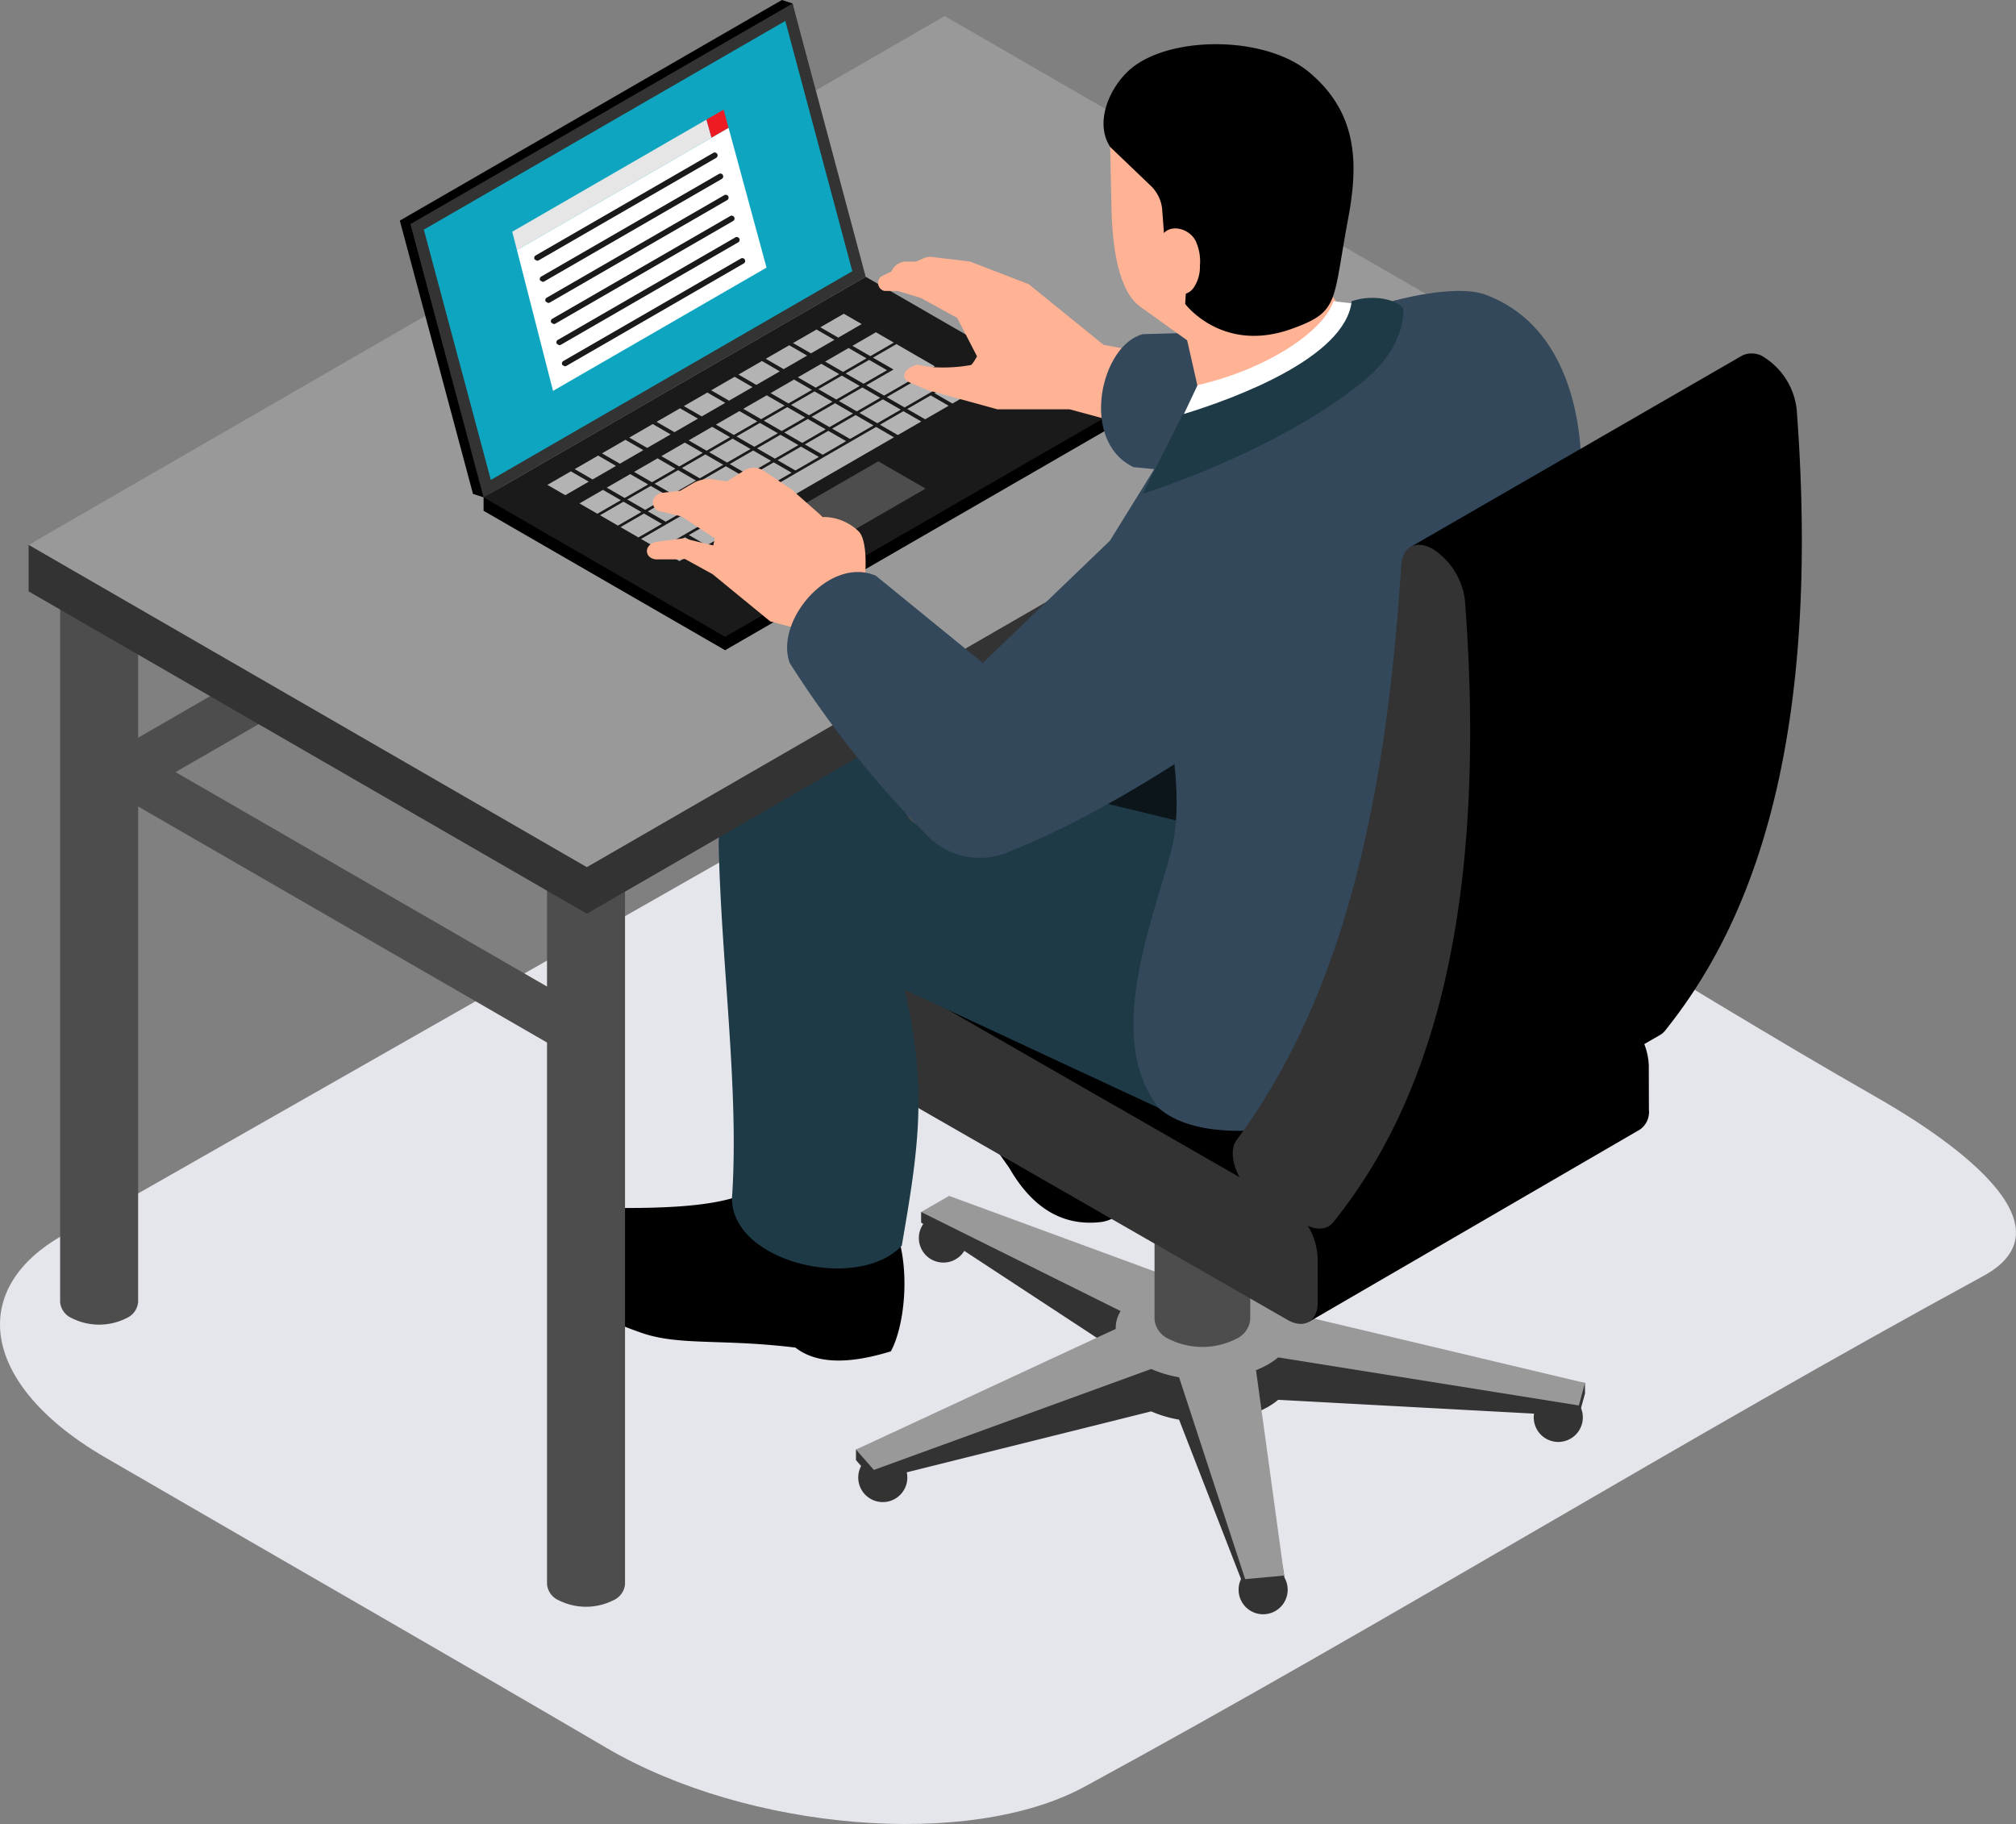
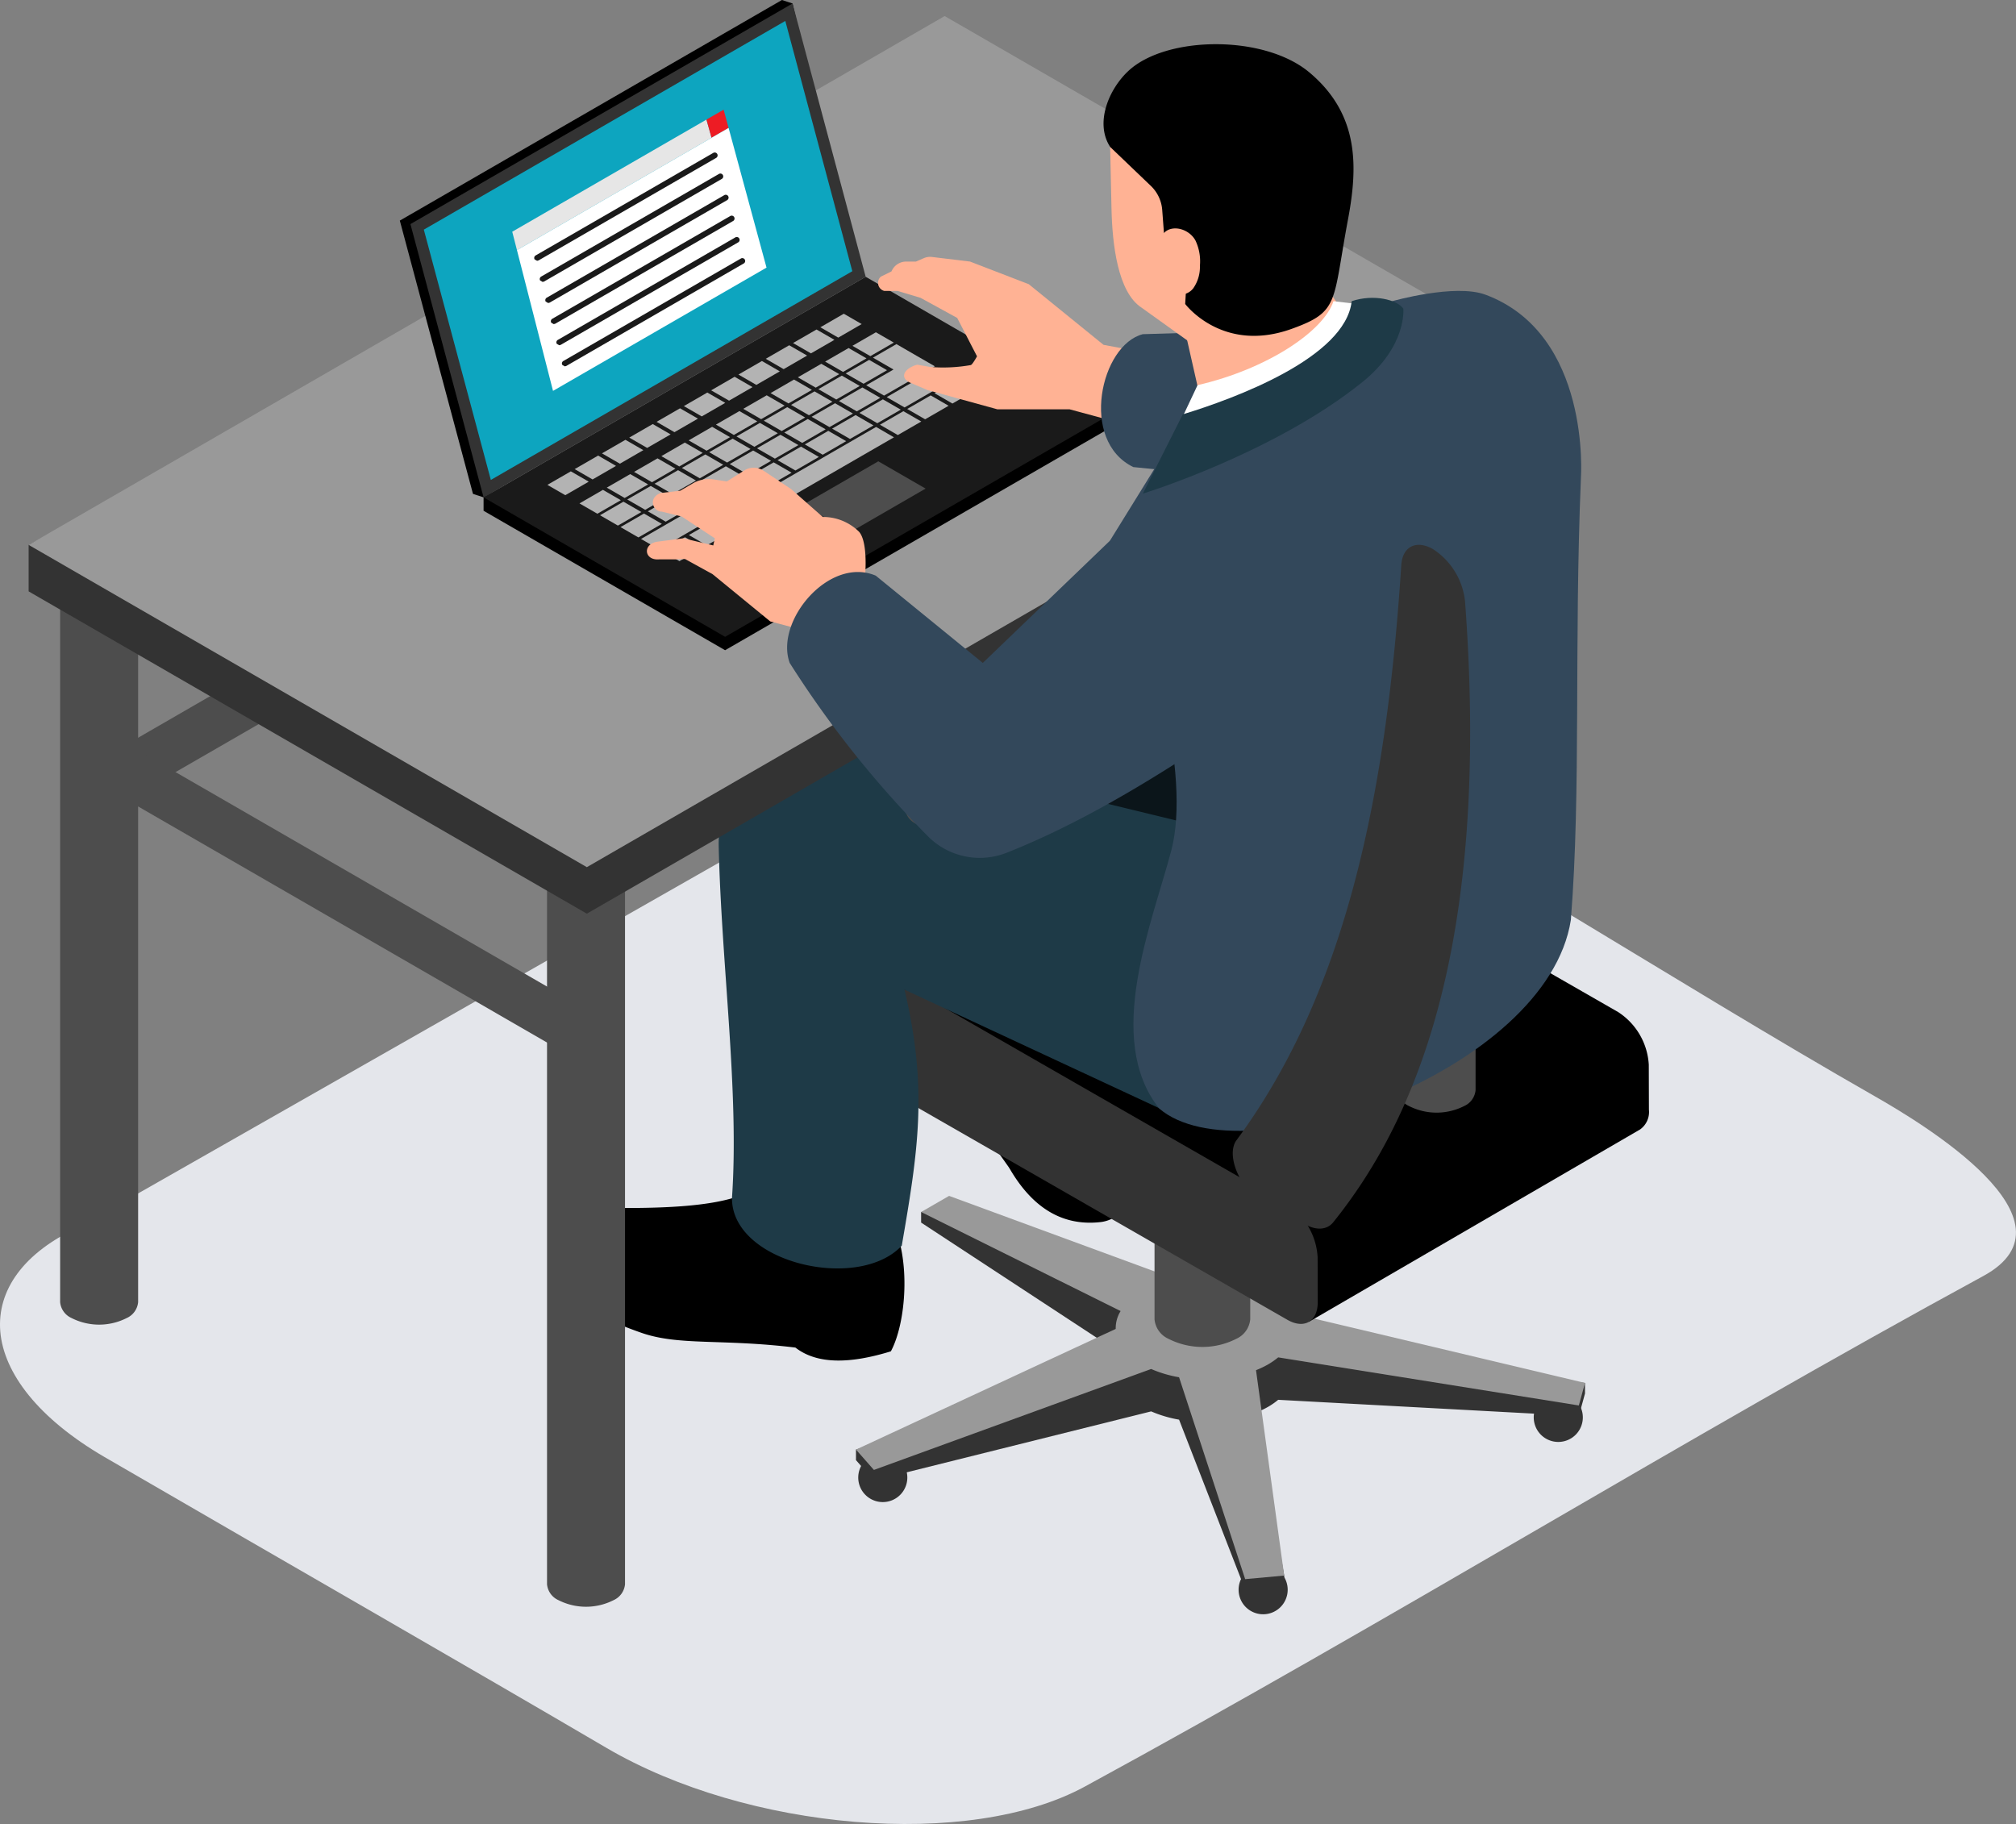
<svg xmlns="http://www.w3.org/2000/svg" width="264.759" height="239.555" viewBox="0 0 264.759 239.555">
  <rect x="0" y="0" width="264.759" height="239.555" fill="#808080" stroke="none" />
  <defs>
    <clipPath id="clip-path">
      <rect id="Rectangle_6614" data-name="Rectangle 6614" width="264.759" height="239.555" fill="none" />
    </clipPath>
  </defs>
  <g id="Group_12797" data-name="Group 12797" clip-path="url(#clip-path)">
    <path id="Path_758" data-name="Path 758" d="M246.2,52.293c6.175,3.522,27.6,16.363,14.255,23.621-39.269,21.354-78.132,45.369-118.009,67.061-7.542,4.1-18.576,5.583-30.157,4.622-11.529-.956-23.375-4.283-32.659-9.725C61.3,127.12,38.25,113.914,13.729,99.684,5.078,94.647.494,88.693.037,83.186c-.44-5.38,3.014-10.365,10.395-13.734l110.276-62.8c12.02-5.494,29.225-9.866,41.474-3.492C188.624,16.917,219.89,37.284,246.2,52.293" transform="translate(0 91.676)" fill="#e4e6eb" fill-rule="evenodd" />
    <path id="Path_759" data-name="Path 759" d="M6.846,1.026C-.145,2.611-1.335,8.1,1.268,12.953l.276.444L9.581,24.77l.159.25c2.951,5.057,6.859,7.554,11.9,6.989a4.485,4.485,0,0,0,1.414-.4c4.287-2.034,4.828-5.133,3.53-8.755l-.067-6.811-2.015.321-2.464-13.1A4,4,0,0,0,17.756.016L7.4.943a4.324,4.324,0,0,0-.551.084" transform="translate(122.878 128.494)" />
    <path id="Path_760" data-name="Path 760" d="M45.843,43.021V7.357L17.224.4A13.913,13.913,0,0,0,0,14.169c.352,15.6,2.72,32.36,1.743,46.275,0,8.486,14.757,11.008,20.461,4.895,2.144-12.455,5.294-19.233,2.19-32.3Z" transform="translate(129.076 82.061)" fill="#0b151a" />
    <path id="Path_761" data-name="Path 761" d="M44.305,15.623c2.663,5.185,1.924,13.635-.057,17.314-5.294,1.631-9.651,1.754-12.539-.492-9.749-1.183-15.3-.211-20.244-1.947C6.2,28.651,2.65,26.819.236,21.305a5.8,5.8,0,0,1,5.215-7.234c8.149.161,15.488-.059,19.588-1.811L32.751,0l12,10.7Z" transform="translate(72.75 144.538)" />
    <path id="Path_762" data-name="Path 762" d="M6.445,3.223A3.223,3.223,0,1,1,3.223,0,3.222,3.222,0,0,1,6.445,3.223" transform="translate(112.713 190.829)" fill="#333" />
    <path id="Path_763" data-name="Path 763" d="M6.446,3.222A3.223,3.223,0,1,1,3.222,0,3.222,3.222,0,0,1,6.446,3.222" transform="translate(162.664 205.563)" fill="#333" />
    <path id="Path_764" data-name="Path 764" d="M6.447,3.221A3.224,3.224,0,1,1,3.222,0,3.224,3.224,0,0,1,6.447,3.221" transform="translate(201.425 182.928)" fill="#333" />
    <path id="Path_765" data-name="Path 765" d="M6.446,3.225A3.223,3.223,0,1,1,3.225,0,3.222,3.222,0,0,1,6.446,3.225" transform="translate(177.329 153.477)" fill="#333" />
-     <path id="Path_766" data-name="Path 766" d="M6.446,3.222A3.223,3.223,0,1,1,3.224,0,3.223,3.223,0,0,1,6.446,3.222" transform="translate(120.673 159.373)" fill="#333" />
    <path id="Path_767" data-name="Path 767" d="M55.181,22.413,70.9,1.392V0L66.276.032,46.063,19.726A19.845,19.845,0,0,0,42,20.1L12.229,4.972,8.556,5.7v1.39l26.2,17.186a4.277,4.277,0,0,0-.645,2.349L0,36.9v1.391l2.355,2.671,36.41-9.075a16.133,16.133,0,0,0,3.667,1.086l8.68,22.331,5.125-.468V53.449l-3.7-21.4a12.728,12.728,0,0,0,1.593-.764,9.472,9.472,0,0,0,1.319-.919L94.931,32.5l.811-2.959V28.15L57.06,24.529a6.592,6.592,0,0,0-1.879-2.116" transform="translate(112.414 153.477)" fill="#333" />
    <path id="Path_768" data-name="Path 768" d="M55.181,18.2,70.9,1.36,66.276,0,46.063,15.517A19.685,19.685,0,0,0,42,15.889L12.229,4.942,8.556,7.061l26.2,13.007a4.269,4.269,0,0,0-.645,2.347L0,38.264l2.355,2.671,36.41-13.256a15.977,15.977,0,0,0,3.667,1.086l8.68,26.513,5.125-.469-3.7-26.975a12.194,12.194,0,0,0,1.593-.762,9.518,9.518,0,0,0,1.319-.919l39.484,6.316.811-2.959L57.06,20.32a6.584,6.584,0,0,0-1.879-2.12" transform="translate(112.414 152.117)" fill="#999" />
    <path id="Path_769" data-name="Path 769" d="M11.754,1.843a4.734,4.734,0,0,0-1.028-.781,9.82,9.82,0,0,0-8.885,0,4.7,4.7,0,0,0-1.026.781H0V31.427A3.122,3.122,0,0,0,1.841,33.99a9.809,9.809,0,0,0,8.885,0,3.123,3.123,0,0,0,1.842-2.563V1.843Z" transform="translate(151.623 141.847)" fill="#4d4d4d" />
    <path id="Path_770" data-name="Path 770" d="M10.724,1.063c2.454,1.416,2.454,3.712,0,5.128a9.807,9.807,0,0,1-8.885,0c-2.452-1.416-2.452-3.712,0-5.128a9.811,9.811,0,0,1,8.885,0" transform="translate(151.625 140.062)" fill="#4d4d4d" />
    <path id="Path_771" data-name="Path 771" d="M17.222,2.748A9.268,9.268,0,0,0,12.976.5a14.39,14.39,0,0,0-7.54,0A9.244,9.244,0,0,0,1.191,2.748H0V25.236c0,1.887,1.726,3.771,5.178,4.8a14.172,14.172,0,0,0,8.056,0c3.45-1.028,5.176-2.911,5.176-4.8V2.748Z" transform="translate(148.7 120.172)" fill="#999" />
    <path id="Path_772" data-name="Path 772" d="M13.236.585c6.9,2.053,6.9,7.541,0,9.593a14.164,14.164,0,0,1-8.056,0c-6.907-2.053-6.907-7.541,0-9.593a14.161,14.161,0,0,1,8.056,0" transform="translate(148.699 117.539)" fill="#4d4d4d" />
    <path id="Path_773" data-name="Path 773" d="M53.943,68.911,97.437,43.644A2.81,2.81,0,0,0,98.6,41.051l-.017-5.906a8.833,8.833,0,0,0-4.021-6.919L46.328.543A2.815,2.815,0,0,0,43.5.269L0,25.535Z" transform="translate(117.95 104.694)" />
    <path id="Path_774" data-name="Path 774" d="M4.035,15.688,52.278,43.372c2.211,1.271,4,.231,3.995-2.32l-.016-5.909a8.847,8.847,0,0,0-4.021-6.919L4,.542C1.782-.729-.006.311,0,2.863L.016,8.769a8.841,8.841,0,0,0,4.019,6.919" transform="translate(116.785 129.959)" fill="#333" />
    <path id="Path_775" data-name="Path 775" d="M1.745,60.442c0,8.488,16.6,12.332,22.3,6.216C26.189,54.2,27.5,46.1,24.4,33.039L60.363,49.776l32.6-30.97L17.221.4A13.911,13.911,0,0,0,0,14.168c.352,15.6,2.719,32.358,1.742,46.273" transform="translate(94.385 96.937)" fill="#1e3a47" />
    <path id="Path_776" data-name="Path 776" d="M0,36.649a4.977,4.977,0,0,0,2.251,3.9,1.584,1.584,0,0,0,1.591.157l60.7-35.041A1.582,1.582,0,0,0,65.2,4.206a4.978,4.978,0,0,0-2.251-3.9A1.586,1.586,0,0,0,61.353.149L.66,35.191A1.575,1.575,0,0,0,0,36.649" transform="translate(13.394 64.058)" fill="#4d4d4d" />
    <path id="Path_777" data-name="Path 777" d="M8.743.865A8.014,8.014,0,0,0,1.5.865,2.546,2.546,0,0,0,0,2.958v97.836a2.544,2.544,0,0,0,1.5,2.09,8,8,0,0,0,7.243,0,2.548,2.548,0,0,0,1.5-2.09V2.958A2.55,2.55,0,0,0,8.743.865" transform="translate(71.84 107.271)" fill="#4d4d4d" />
    <path id="Path_778" data-name="Path 778" d="M8.745.865A8.011,8.011,0,0,0,1.5.865,2.548,2.548,0,0,0,0,2.957v97.837a2.545,2.545,0,0,0,1.5,2.09,8,8,0,0,0,7.243,0,2.542,2.542,0,0,0,1.5-2.09V2.957A2.546,2.546,0,0,0,8.745.865" transform="translate(183.543 42.377)" fill="#4d4d4d" />
    <path id="Path_779" data-name="Path 779" d="M8.742.865A8.013,8.013,0,0,0,1.5.865,2.55,2.55,0,0,0,0,2.958v97.836a2.545,2.545,0,0,0,1.5,2.09,8,8,0,0,0,7.243,0,2.545,2.545,0,0,0,1.5-2.09V2.958A2.55,2.55,0,0,0,8.742.865" transform="translate(7.897 70.22)" fill="#4d4d4d" />
    <path id="Path_780" data-name="Path 780" d="M8.742.866A8,8,0,0,0,1.5.866,2.549,2.549,0,0,0,0,2.957V100.8a2.546,2.546,0,0,0,1.5,2.09,8.007,8.007,0,0,0,7.241,0,2.545,2.545,0,0,0,1.5-2.09V2.957A2.549,2.549,0,0,0,8.742.866" transform="translate(118.84 5.32)" fill="#4d4d4d" />
    <path id="Path_781" data-name="Path 781" d="M193.609,42.328l-120.3,69.453L0,69.454V63.346L120.3,0l73.311,36.218Z" transform="translate(3.761 8.216)" fill="#333" />
    <path id="Path_782" data-name="Path 782" d="M193.609,42.325l-120.3,69.454L0,69.453,120.3,0Z" transform="translate(3.761 2.109)" fill="#999" />
    <path id="Path_783" data-name="Path 783" d="M81.9,18.314,31.72,47.288,0,28.974v-1.76L50.182,0,81.9,16.554Z" transform="translate(63.507 38.108)" />
    <path id="Path_784" data-name="Path 784" d="M81.9,18.312,31.72,47.286,0,28.971,50.182,0Z" transform="translate(63.507 36.35)" fill="#1a1a1a" />
    <path id="Path_785" data-name="Path 785" d="M0,1.777,3.079,0,5.432,1.356,2.35,3.133Z" transform="translate(71.888 61.903)" fill="#b3b3b3" />
    <path id="Path_786" data-name="Path 786" d="M0,1.778,3.082,0l2.35,1.356L2.352,3.135Z" transform="translate(75.47 59.833)" fill="#b3b3b3" />
    <path id="Path_787" data-name="Path 787" d="M0,1.779,3.084,0l2.35,1.357L2.353,3.136Z" transform="translate(79.055 57.763)" fill="#b3b3b3" />
    <path id="Path_788" data-name="Path 788" d="M0,1.78,3.083,0,5.431,1.359,2.349,3.136Z" transform="translate(82.641 55.692)" fill="#b3b3b3" />
    <path id="Path_789" data-name="Path 789" d="M0,1.778,3.079,0,5.432,1.356,2.349,3.136Z" transform="translate(86.227 53.624)" fill="#b3b3b3" />
    <path id="Path_790" data-name="Path 790" d="M0,1.78,3.08,0,5.433,1.356,2.351,3.136Z" transform="translate(89.811 51.554)" fill="#b3b3b3" />
    <path id="Path_791" data-name="Path 791" d="M0,1.78,3.082,0,5.433,1.358,2.352,3.136Z" transform="translate(93.394 49.484)" fill="#b3b3b3" />
    <path id="Path_792" data-name="Path 792" d="M0,1.78,3.083,0,5.432,1.359,2.351,3.138Z" transform="translate(96.979 47.413)" fill="#b3b3b3" />
    <path id="Path_793" data-name="Path 793" d="M0,1.778,3.08,0l2.35,1.356-3.08,1.78Z" transform="translate(100.565 45.345)" fill="#b3b3b3" />
    <path id="Path_794" data-name="Path 794" d="M0,1.778,3.083,0,5.434,1.357,2.353,3.135Z" transform="translate(104.149 43.275)" fill="#b3b3b3" />
    <path id="Path_795" data-name="Path 795" d="M0,1.78,3.08,0,5.43,1.358,2.35,3.138Z" transform="translate(107.735 41.204)" fill="#b3b3b3" />
    <path id="Path_796" data-name="Path 796" d="M0,1.779,3.08,0,5.43,1.359,2.348,3.136Z" transform="translate(76.103 64.335)" fill="#b3b3b3" />
    <path id="Path_797" data-name="Path 797" d="M0,1.779,3.08,0,5.433,1.358,2.351,3.136Z" transform="translate(79.686 62.265)" fill="#b3b3b3" />
    <path id="Path_798" data-name="Path 798" d="M0,1.778,3.083,0,5.433,1.356,2.352,3.136Z" transform="translate(83.27 60.197)" fill="#b3b3b3" />
    <path id="Path_799" data-name="Path 799" d="M0,1.78,3.083,0,5.432,1.357,2.353,3.137Z" transform="translate(86.855 58.126)" fill="#b3b3b3" />
    <path id="Path_800" data-name="Path 800" d="M0,1.78,3.083,0,5.431,1.358,2.35,3.136Z" transform="translate(90.441 56.056)" fill="#b3b3b3" />
    <path id="Path_801" data-name="Path 801" d="M0,1.778,3.081,0,5.434,1.357,2.351,3.136Z" transform="translate(94.024 53.988)" fill="#b3b3b3" />
    <path id="Path_802" data-name="Path 802" d="M0,1.777,3.08,0,5.433,1.357,2.35,3.136Z" transform="translate(97.61 51.917)" fill="#b3b3b3" />
    <path id="Path_803" data-name="Path 803" d="M0,1.78,3.08,0l2.35,1.359L2.35,3.136Z" transform="translate(101.196 49.847)" fill="#b3b3b3" />
    <path id="Path_804" data-name="Path 804" d="M0,1.779,3.08,0,5.434,1.358,2.351,3.136Z" transform="translate(104.779 47.777)" fill="#b3b3b3" />
    <path id="Path_805" data-name="Path 805" d="M0,1.778,3.083,0l2.35,1.356-3.08,1.78Z" transform="translate(108.363 45.709)" fill="#b3b3b3" />
    <path id="Path_806" data-name="Path 806" d="M0,1.78,3.082,0l2.35,1.356L2.352,3.136Z" transform="translate(111.949 43.638)" fill="#b3b3b3" />
    <path id="Path_807" data-name="Path 807" d="M0,1.779,3.08,0,5.433,1.358,2.351,3.138Z" transform="translate(78.797 65.89)" fill="#b3b3b3" />
    <path id="Path_808" data-name="Path 808" d="M0,1.778,3.082,0,5.43,1.358,2.352,3.135Z" transform="translate(82.381 63.822)" fill="#b3b3b3" />
    <path id="Path_809" data-name="Path 809" d="M0,1.778,3.083,0,5.431,1.358,2.35,3.136Z" transform="translate(85.966 61.751)" fill="#b3b3b3" />
    <path id="Path_810" data-name="Path 810" d="M0,1.779,3.082,0l2.35,1.358-3.08,1.78Z" transform="translate(89.55 59.682)" fill="#b3b3b3" />
    <path id="Path_811" data-name="Path 811" d="M0,1.778,3.081,0,5.433,1.356,2.35,3.136Z" transform="translate(93.136 57.613)" fill="#b3b3b3" />
    <path id="Path_812" data-name="Path 812" d="M0,1.778,3.079,0,5.43,1.356,2.35,3.136Z" transform="translate(96.722 55.543)" fill="#b3b3b3" />
    <path id="Path_813" data-name="Path 813" d="M0,1.78,3.079,0,5.431,1.358,2.348,3.136Z" transform="translate(100.307 53.473)" fill="#b3b3b3" />
    <path id="Path_814" data-name="Path 814" d="M0,1.78,3.083,0,5.435,1.358,2.353,3.136Z" transform="translate(103.888 51.402)" fill="#b3b3b3" />
    <path id="Path_815" data-name="Path 815" d="M0,1.778,3.082,0,5.433,1.356,2.352,3.136Z" transform="translate(107.474 49.334)" fill="#b3b3b3" />
    <path id="Path_816" data-name="Path 816" d="M0,1.78,3.083,0,5.431,1.356,2.35,3.135Z" transform="translate(111.06 47.264)" fill="#b3b3b3" />
    <path id="Path_817" data-name="Path 817" d="M0,1.779,3.083,0,5.431,1.356l-3.08,1.78Z" transform="translate(81.491 67.447)" fill="#b3b3b3" />
    <path id="Path_818" data-name="Path 818" d="M0,1.779,3.082,0l2.35,1.358L2.352,3.136Z" transform="translate(85.076 65.377)" fill="#b3b3b3" />
    <path id="Path_819" data-name="Path 819" d="M0,1.778,3.083,0,5.434,1.356,2.35,3.136Z" transform="translate(88.661 63.309)" fill="#b3b3b3" />
    <path id="Path_820" data-name="Path 820" d="M0,1.78,3.081,0l2.35,1.357-3.08,1.78Z" transform="translate(92.246 61.238)" fill="#b3b3b3" />
    <path id="Path_821" data-name="Path 821" d="M0,1.78,3.079,0,5.431,1.358,2.349,3.136Z" transform="translate(95.832 59.168)" fill="#b3b3b3" />
    <path id="Path_822" data-name="Path 822" d="M0,1.778,3.083,0,5.436,1.357,2.354,3.136Z" transform="translate(99.413 57.1)" fill="#b3b3b3" />
    <path id="Path_823" data-name="Path 823" d="M0,1.777,3.082,0,5.433,1.356,2.352,3.136Z" transform="translate(103 55.03)" fill="#b3b3b3" />
    <path id="Path_824" data-name="Path 824" d="M0,1.78,3.083,0,5.431,1.359,2.35,3.136Z" transform="translate(106.585 52.959)" fill="#b3b3b3" />
    <path id="Path_825" data-name="Path 825" d="M0,1.779,3.081,0l2.35,1.358L2.351,3.137Z" transform="translate(110.171 50.889)" fill="#b3b3b3" />
    <path id="Path_826" data-name="Path 826" d="M.891,1.781l2.7,1.557L0,5.406,2.35,6.764l3.587-2.07.9-.519L9.019,2.914l-2-1.154-.35-.2L3.972,0Z" transform="translate(113.754 45.193)" fill="#b3b3b3" />
    <path id="Path_827" data-name="Path 827" d="M4.525,1.237l-.938.541L0,3.848,2.353,5.206,5.937,3.136l.938-.543L9.018,1.356,6.667,0Z" transform="translate(84.186 66.935)" fill="#b3b3b3" />
    <path id="Path_828" data-name="Path 828" d="M0,1.778,3.078,0,5.431,1.358,2.349,3.136Z" transform="translate(91.358 64.864)" fill="#b3b3b3" />
    <path id="Path_829" data-name="Path 829" d="M0,1.78,3.081,0,5.433,1.358,2.351,3.139Z" transform="translate(94.941 62.793)" fill="#b3b3b3" />
    <path id="Path_830" data-name="Path 830" d="M0,1.78,3.083,0,5.436,1.358,2.353,3.136Z" transform="translate(98.524 60.724)" fill="#b3b3b3" />
    <path id="Path_831" data-name="Path 831" d="M0,1.778,3.083,0,5.431,1.356l-3.08,1.78Z" transform="translate(102.11 58.656)" fill="#b3b3b3" />
    <path id="Path_832" data-name="Path 832" d="M0,1.781,3.08,0,5.43,1.356,2.349,3.136Z" transform="translate(105.697 56.585)" fill="#b3b3b3" />
    <path id="Path_833" data-name="Path 833" d="M0,1.78,3.084,0l2.35,1.358L2.351,3.137Z" transform="translate(109.28 54.514)" fill="#b3b3b3" />
    <path id="Path_834" data-name="Path 834" d="M0,1.778,3.081,0,5.433,1.356,2.351,3.136Z" transform="translate(112.865 52.447)" fill="#b3b3b3" />
    <path id="Path_835" data-name="Path 835" d="M3.081,2.071l-.527.3L0,3.85,2.348,5.206,4.9,3.734l.528-.306L9.017,1.359,6.664,0Z" transform="translate(116.451 48.306)" fill="#b3b3b3" />
    <path id="Path_836" data-name="Path 836" d="M0,1.779,3.079,0,5.432,1.357,2.349,3.136Z" transform="translate(86.882 70.559)" fill="#b3b3b3" />
    <path id="Path_837" data-name="Path 837" d="M0,1.779,3.08,0,5.432,1.358,2.35,3.136Z" transform="translate(90.467 68.49)" fill="#b3b3b3" />
    <path id="Path_838" data-name="Path 838" d="M0,1.778,3.08,0,5.433,1.356,2.35,3.136Z" transform="translate(94.052 66.421)" fill="#b3b3b3" />
    <path id="Path_839" data-name="Path 839" d="M15.88.889l-1.54.89-.5.291-3.08,1.777-.5.293L7.169,5.918l-.5.29-3.08,1.78L0,10.057l2.351,1.359,3.585-2.07,3.08-1.778.506-.292L12.6,5.5l.5-.29,3.083-1.78.5-.29,1.543-.889,1.54-.889L17.422,0Z" transform="translate(97.636 56.072)" fill="#b3b3b3" />
    <path id="Path_840" data-name="Path 840" d="M0,1.78,3.078,0,5.43,1.358,2.348,3.136Z" transform="translate(115.562 54.002)" fill="#b3b3b3" />
    <path id="Path_841" data-name="Path 841" d="M0,1.78,3.083,0,5.436,1.359,2.353,3.138Z" transform="translate(119.143 51.931)" fill="#b3b3b3" />
    <path id="Path_842" data-name="Path 842" d="M0,1.778,3.083,0,5.432,1.357,2.353,3.137Z" transform="translate(122.729 49.863)" fill="#b3b3b3" />
    <path id="Path_843" data-name="Path 843" d="M16.1,3.583,6.209,9.3,0,5.712,9.891,0Z" transform="translate(105.456 60.586)" fill="#4d4d4d" />
    <path id="Path_844" data-name="Path 844" d="M59.789,35.892,11,65.321l-1.392-.457L0,28.972,50.183,0l1.393.457Z" transform="translate(52.508 0)" />
    <path id="Path_845" data-name="Path 845" d="M59.788,35.892,9.606,64.864,0,28.973,50.182,0Z" transform="translate(53.902 0.458)" fill="#333" />
    <path id="Path_846" data-name="Path 846" d="M0,27.408,47.474,0l8.8,32.869L8.8,60.28Z" transform="translate(55.66 2.751)" fill="#0da5bf" />
    <path id="Path_847" data-name="Path 847" d="M0,14.725l.619,2.414L26.173,2.387,25.506,0Z" transform="translate(67.272 15.707)" fill="#e6e6e6" />
    <path id="Path_848" data-name="Path 848" d="M2.255,0,0,1.3.668,3.689,2.907,2.4Z" transform="translate(92.778 14.404)" fill="#ed1c24" />
    <path id="Path_849" data-name="Path 849" d="M32.776,18.347,27.794,0,0,16.045,4.737,34.536Z" transform="translate(67.891 16.8)" fill="#fff" />
    <path id="Path_850" data-name="Path 850" d="M.38,14.233l-.329-.191a.375.375,0,0,1,.138-.515L23.532.051A.377.377,0,0,1,23.91.7L.568,14.182Z" transform="translate(73.795 33.884)" fill="#1a1a1a" />
    <path id="Path_851" data-name="Path 851" d="M.377,14.232l-.326-.189a.375.375,0,0,1,.137-.515L23.53.05A.378.378,0,0,1,23.908.7L.566,14.182Z" transform="translate(73.07 31.111)" fill="#1a1a1a" />
    <path id="Path_852" data-name="Path 852" d="M.378,14.231l-.326-.189a.376.376,0,0,1,.138-.515L23.53.052A.377.377,0,1,1,23.91.7L.567,14.182Z" transform="translate(72.342 28.339)" fill="#1a1a1a" />
    <path id="Path_853" data-name="Path 853" d="M.377,14.231l-.328-.189a.378.378,0,0,1,.141-.515L23.529.05A.377.377,0,0,1,23.907.7L.566,14.18Z" transform="translate(71.615 25.567)" fill="#1a1a1a" />
    <path id="Path_854" data-name="Path 854" d="M.377,14.233l-.327-.19a.377.377,0,0,1,.138-.515L23.532.05a.374.374,0,0,1,.513.137.377.377,0,0,1-.138.517L.566,14.181Z" transform="translate(70.886 22.794)" fill="#1a1a1a" />
    <path id="Path_855" data-name="Path 855" d="M.379,14.232l-.328-.189a.377.377,0,0,1,.137-.517L23.53.05a.379.379,0,0,1,.38.655L.568,14.18Z" transform="translate(70.158 20.022)" fill="#1a1a1a" />
    <path id="Path_856" data-name="Path 856" d="M24.762,26.86l-5.3-5.808L16.2,20.188,8.614,13.973,5,11.986l-1.426.052H1.586c-1.887.154-2.192-1.885-.358-2.3l3.566-.469,3.923.939.2-.939L4.572,6.41,1.953,5.764C.77,5.772.108,3.938,1.826,3.319l2.56-.3,1.629-.954a4.167,4.167,0,0,1,2.727-.529L10.5,1.8,12.8.354a2.307,2.307,0,0,1,2.51.034l3.647,2.43L23.1,6.469A6.708,6.708,0,0,1,27.87,8.421c1.134,1.3.812,5.359.812,5.359l5.6,5.9Z" transform="translate(84.957 61.427)" fill="#ffb294" />
    <path id="Path_857" data-name="Path 857" d="M37.758,13.064l-8.141-1.508L19.8,3.59,12.086.618,7.1.016A2.1,2.1,0,0,0,6.012.171L4.978.618H3.7A2.086,2.086,0,0,0,1.771,1.907l-1.4.69A1.094,1.094,0,0,0,.811,4.472H2.559l3.031.911L10.4,8.022,13,13.064s-.595,1.088-.816,1.147a20.909,20.909,0,0,1-5.3.253l-1.732-.3c-1.581.408-2.444,1.631-.969,2.343l2.32.992,9.167,2.521H25.15l9.627,2.6Z" transform="translate(115.31 33.735)" fill="#ffb294" />
    <path id="Path_858" data-name="Path 858" d="M5.49,1.293c-5.525,1.4-8.378,13.988-1.247,17.453l44.213,4.482V0Z" transform="translate(144.596 42.596)" fill="#33485b" />
    <path id="Path_859" data-name="Path 859" d="M0,32.814C5.523,44.631,10.668,63.528,8.071,73.461,5.6,82.9-.834,98.216,6.483,107.385c10.909,9.323,50.944-4.889,54.055-24.762,1.359-17.109.406-36.057,1.322-58.062,0,0,1.374-18.879-12.53-24.063-4.01-1.493-12.252.851-12.252.851L14.524,19.67,6.484,22.339Z" transform="translate(145.761 38.207)" fill="#33485b" />
    <path id="Path_860" data-name="Path 860" d="M10.97,33.535,4.155,28.649c-3.133-2.035-3.846-8.377-3.944-13L0,5.956,2.18,0l22.5.813,4.37,15.472-4.01,14.641Z" transform="translate(145.761 11.755)" fill="#ffb294" />
    <path id="Path_861" data-name="Path 861" d="M2.673,16.492,0,4.683,17.805,0l5.028,7.23c-4.548,6.146-10.848,8.95-20.16,9.262" transform="translate(154.92 35.642)" fill="#ffb294" />
    <path id="Path_862" data-name="Path 862" d="M0,18.322l3.442-7.294C12.609,8.917,20.006,3.938,21.293,0l6.393.76L26.431,5.618Z" transform="translate(153.831 39.556)" fill="#fff" />
    <path id="Path_863" data-name="Path 863" d="M0,25.712s17.186-5.269,28.828-14.644c5.9-4.749,5.38-9.647,5.38-9.647C33.4.247,30.326-.532,27.43.439,26.609,7.884,11.978,13.25,5.248,15.3Z" transform="translate(150.087 39.117)" fill="#1e3a47" />
    <path id="Path_864" data-name="Path 864" d="M.87,13.491l5.343,5.117a4.883,4.883,0,0,1,1.492,3.157l.364,4.83,2.94,2.676-.287,4.845S15.61,40.658,24.7,37.388c6.329-2.277,5.352-3.423,7.417-14.446C33.417,16,33.555,9.174,27.031,3.705,21.095-1.274,8.283-1.12,3.3,3.477.7,5.875-1.18,10.34.87,13.491" transform="translate(144.927 5.805)" />
    <path id="Path_865" data-name="Path 865" d="M4.754,1.587a6.386,6.386,0,0,1,.584,3.32,4.882,4.882,0,0,1-.859,2.935,2.091,2.091,0,0,1-2.758.541C.562,7.486-.257,3.116.074,1.662.629-.775,3.727-.3,4.754,1.587" transform="translate(152.245 30)" fill="#ffb294" />
    <path id="Path_866" data-name="Path 866" d="M.337,16.371c-1.986-5.5,5.195-14.058,11.306-11.459L25.7,16.371,42.388.328s5.625-1.987,10.974,3.819c10.512,11.415,2.9,22.005,2.9,22.005-9.274,6.214-18.457,11.6-27.443,15.156a9.6,9.6,0,0,1-10.4-2.242A135.237,135.237,0,0,1,.337,16.371" transform="translate(103.372 70.693)" fill="#33485b" />
-     <path id="Path_867" data-name="Path 867" d="M10.767,25.427,9.884,63.775,0,114.645,43.563,89.5a2.289,2.289,0,0,0,.617-.535c10.2-12.7,20.776-35.273,17.3-81.583A9.363,9.363,0,0,0,57.3.57,2.941,2.941,0,0,0,54.328.284Z" transform="translate(174.479 46.411)" />
    <path id="Path_868" data-name="Path 868" d="M3.332,85.695l6.026,3.478c1.555.9,3.009.828,3.84-.21C23.4,76.27,33.972,53.691,30.5,7.382A9.355,9.355,0,0,0,26.317.573C24.113-.7,22.285.211,22.129,2.657,20.211,32.342,14.987,58.594.483,78.2c-1.334,1.806.249,5.994,2.848,7.495" transform="translate(161.899 71.558)" fill="#333" />
    <path id="Path_869" data-name="Path 869" d="M65.2,36.648a4.979,4.979,0,0,1-2.25,3.9,1.585,1.585,0,0,1-1.592.157L.66,5.664A1.573,1.573,0,0,1,0,4.207,4.971,4.971,0,0,1,2.251.308,1.583,1.583,0,0,1,3.842.149l60.7,35.044a1.577,1.577,0,0,1,.658,1.455" transform="translate(13.394 97.894)" fill="#4d4d4d" />
  </g>
</svg>